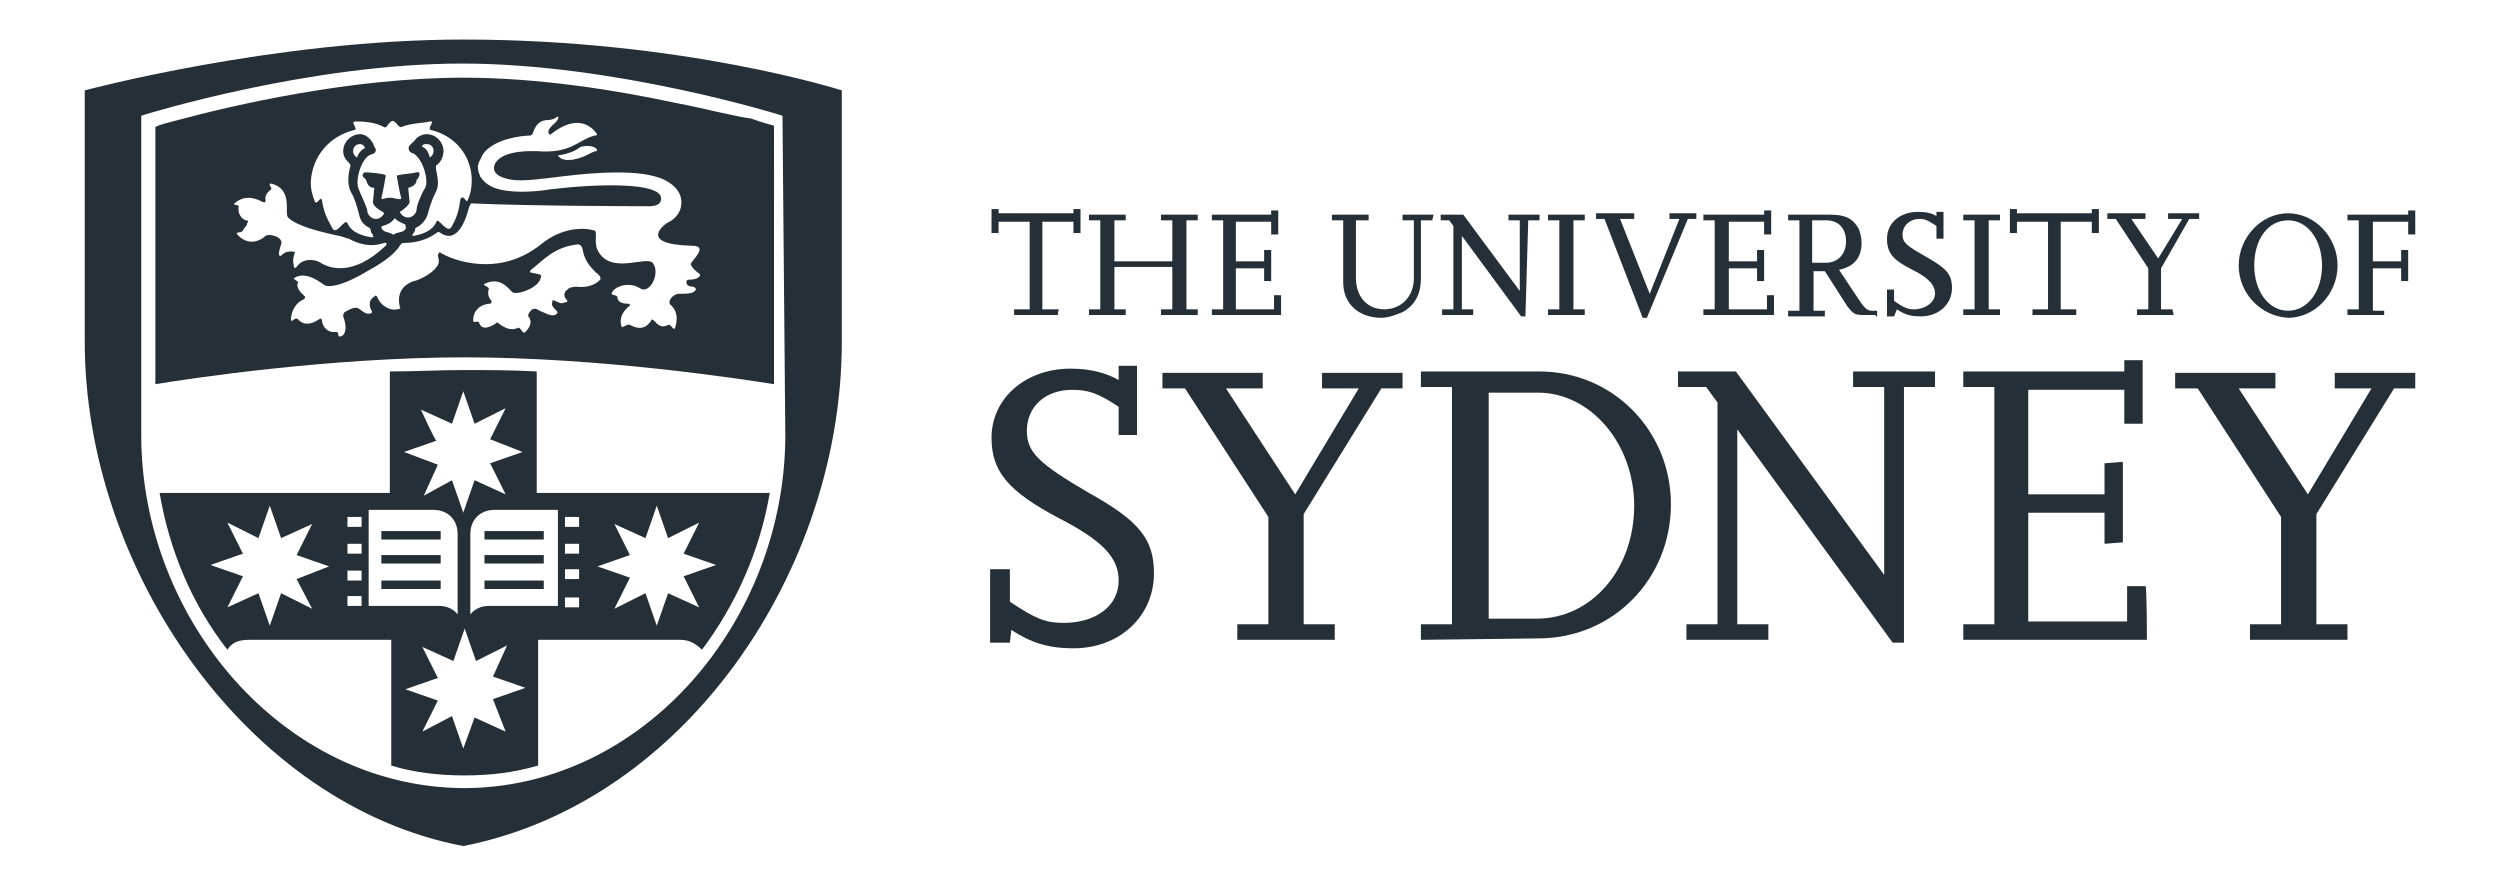
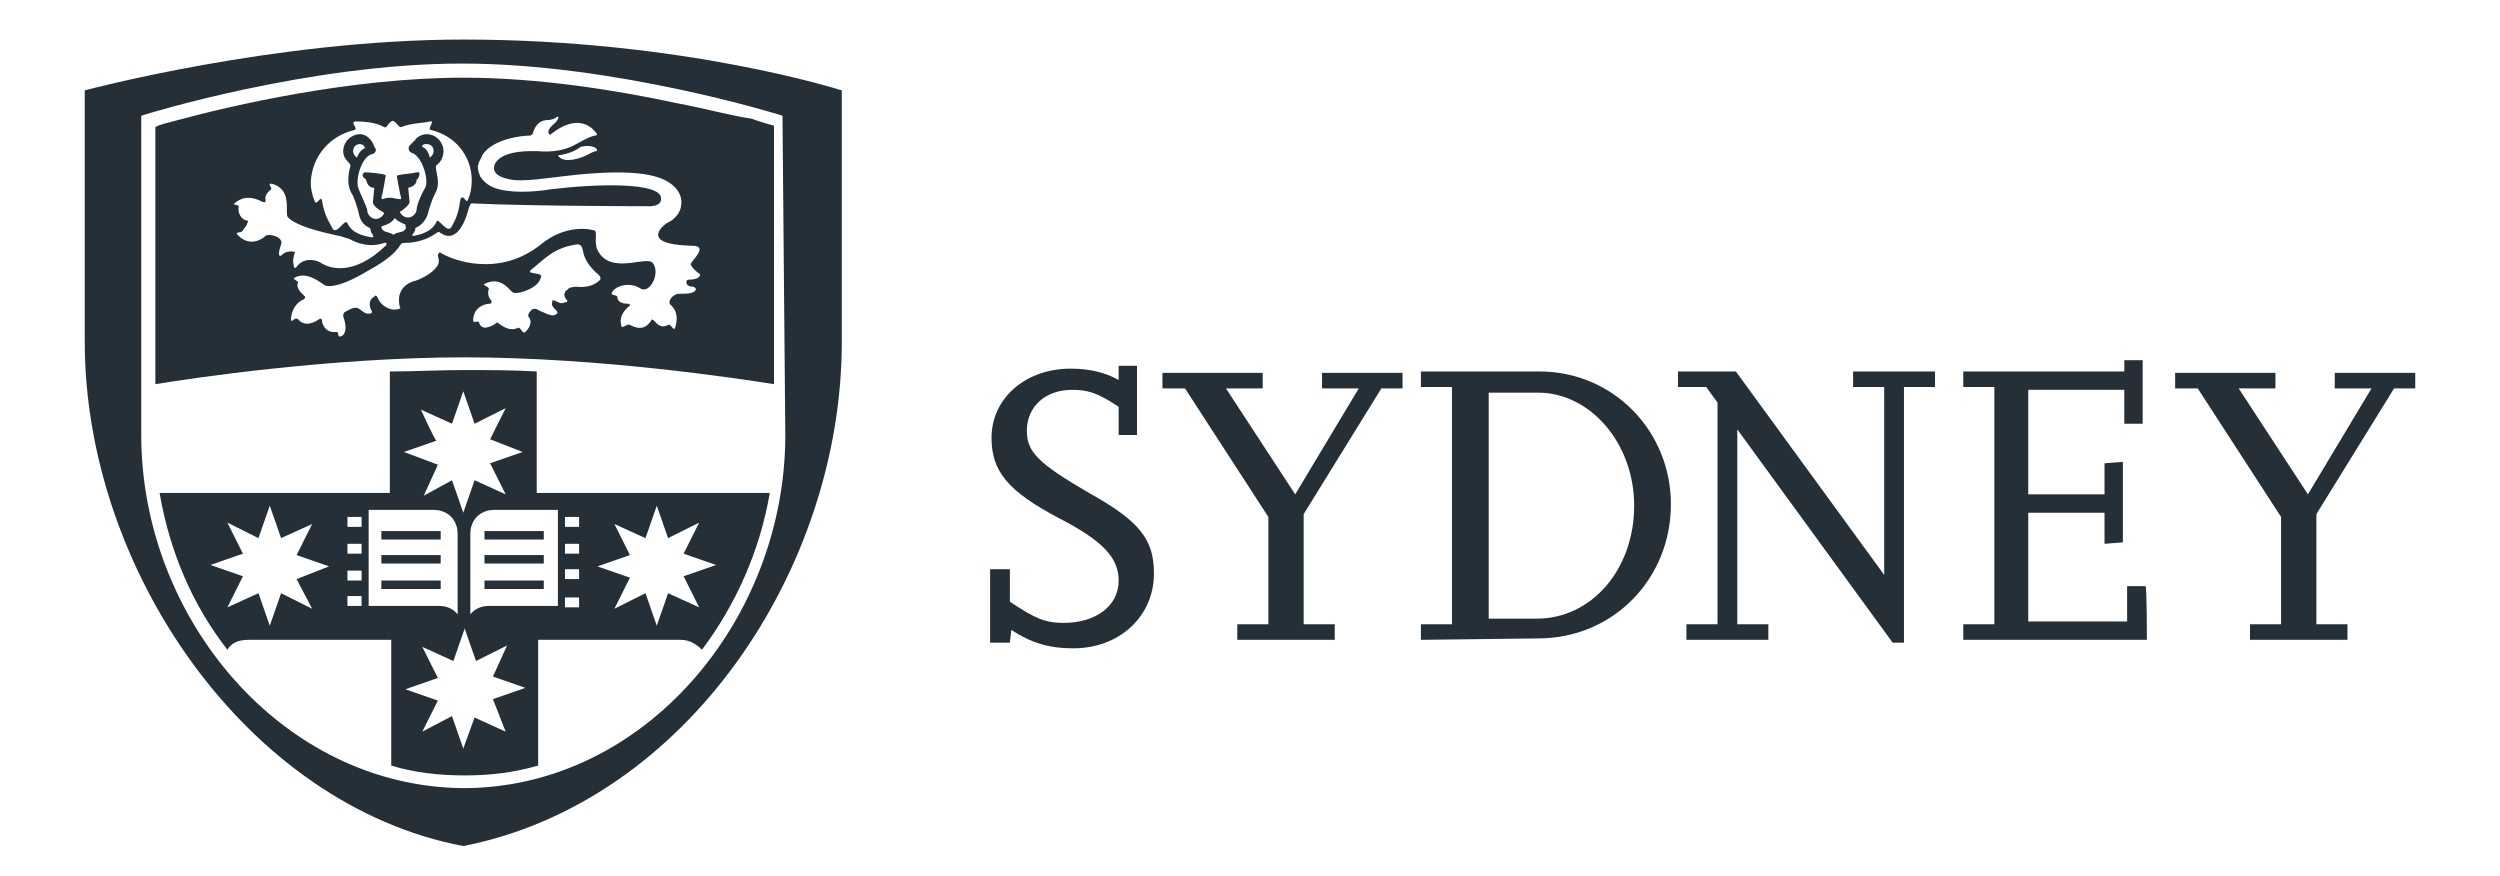
<svg xmlns="http://www.w3.org/2000/svg" version="1.1" id="Layer_1" x="0px" y="0px" viewBox="0 0 177 62" style="enable-background:new 0 0 177 62;" xml:space="preserve">
  <style type="text/css">
	.st0{fill:#252F38;}
</style>
  <g>
-     <path class="st0" d="M74.9,22.3h-3.1v-0.4h1.1v-6.2h-2.2v0.8h-0.5v-1.7h0.5v0.3H76v-0.3h0.5v1.7H76v-0.8h-2.2v6.2H75   C74.9,21.9,74.9,22.3,74.9,22.3z M84.8,22.3h-2.6v-0.4h0.8v-3h-4.1v3h0.8v0.4h-2.6v-0.4h0.8v-6.3h-0.8v-0.4h2.6v0.4h-0.8v2.9h4.1   v-2.9h-0.8v-0.4h2.6v0.4h-0.8v6.3h0.8V22.3z M90.7,22.3h-4.9v-0.4h0.8v-6.3h-0.8v-0.4H90v-0.3h0.5v1.7H90v-0.9h-2.5v2.8h2v-0.8H90   v2.2h-0.5V19h-2v2.9h2.7v-1h0.5V22.3z M101.4,15.6h-0.8v4.1c0,1.1-0.4,1.9-1.3,2.4c-0.5,0.2-1,0.4-1.5,0.4c-1.6,0-2.7-1-2.7-2.5   v-4.4h-0.8v-0.4h2.6v0.4H96v4.1c0,1.3,0.8,2.2,2,2.2c1.2,0,2.1-0.9,2.1-2.2v-4.1h-0.8v-0.4h2.2L101.4,15.6z M108,22.4h-0.3   l-4.2-5.7v5.2h0.8v0.4h-2.2v-0.4h0.8V16l-0.3-0.4H102v-0.4h1.6l4,5.4v-5h-0.8v-0.4h2.2v0.4h-0.8L108,22.4z M112.2,22.3h-2.6v-0.4   h0.8v-6.3h-0.8v-0.4h2.6v0.4h-0.8v6.3h0.8V22.3z M116.6,22.5h-0.3l-2.7-7h-0.6v-0.4h2.7v0.4h-1l2.1,5.3l2.1-5.3h-0.7v-0.4h1.9v0.4   h-0.6L116.6,22.5z M125.5,22.3h-4.9v-0.4h0.8v-6.3h-0.8v-0.4h4.3v-0.3h0.5v1.7h-0.5v-0.9h-2.5v2.8h2v-0.8h0.5v2.2h-0.5V19h-2v2.9   h2.7v-1h0.5V22.3z M132.8,22.3h-0.9c-0.6,0-0.7-0.1-1.1-0.6l-1.6-2.5h-0.8V22h0.8v0.4h-2.6V22h0.8v-6.4h-0.8v-0.4h3   c1.1,0,1.6,0.3,2,1c0.1,0.3,0.2,0.6,0.2,1c0,1.1-0.6,1.7-1.6,1.9l1.6,2.4c0.3,0.4,0.5,0.5,0.7,0.5h0.4v0.4H132.8z M128.3,18.6h1   c0.8,0,1.4-0.6,1.4-1.5c0-0.9-0.5-1.5-1.4-1.5h-1V18.6z M134.1,22.4h-0.5v-1.9h0.5v0.8c0.7,0.5,1,0.6,1.4,0.6   c0.8,0,1.5-0.5,1.5-1.1c0-0.6-0.4-1.1-1.6-1.7c-1.4-0.7-1.8-1.2-1.8-2.2c0-1.1,0.9-1.9,2.2-1.9c0.6,0,1,0.1,1.3,0.3V15h0.5v1.9   h-0.5V16c-0.6-0.4-0.8-0.5-1.2-0.5c-0.7,0-1.2,0.5-1.2,1.1c0,0.6,0.3,0.8,1.7,1.6c1.4,0.8,1.8,1.2,1.8,2.2c0,1.1-0.9,2-2.2,2   c-0.7,0-1.1-0.1-1.7-0.5L134.1,22.4z M141.6,22.3H139v-0.4h0.8v-6.3H139v-0.4h2.6v0.4h-0.8v6.3h0.8V22.3z M147,22.3h-3.1v-0.4h1.1   v-6.2h-2.2v0.8h-0.5v-1.7h0.5v0.3h5.3v-0.3h0.5v1.7h-0.5v-0.8h-2.2v6.2h1.1V22.3z M153.9,22.3h-2.6v-0.4h0.8V19l-2.3-3.5h-0.6v-0.4   h2.7v0.4h-1l1.9,2.8l1.7-2.8h-1v-0.4h2.2v0.4H155L153,19v2.9h0.8L153.9,22.3L153.9,22.3z M158.5,18.8c0-2,1.6-3.7,3.5-3.7   c1.9,0,3.5,1.7,3.5,3.7c0,2-1.6,3.7-3.5,3.7C160.1,22.4,158.5,20.8,158.5,18.8z M159.6,18.8c0,1.8,1,3.2,2.4,3.2s2.4-1.4,2.4-3.2   c0-1.8-1-3.2-2.4-3.2C160.6,15.6,159.6,16.9,159.6,18.8z M168.8,22.3h-2.6v-0.4h0.8v-6.3h-0.8v-0.4h4.3v-0.3h0.5v1.7h-0.5v-0.9   h-2.5v2.8h2v-0.8h0.5v2.2h-0.5V19h-2v3h0.8L168.8,22.3z" />
    <path class="st0" d="M71.5,45.5h-1.4v-5.2h1.4v2.3c1.8,1.2,2.5,1.5,3.8,1.5c2.3,0,3.9-1.2,3.9-3c0-1.6-1.1-2.8-4.2-4.4   c-3.6-1.9-4.8-3.3-4.8-5.7c0-2.8,2.4-4.9,5.6-4.9c1.4,0,2.5,0.3,3.4,0.8v-1h1.3v4.9h-1.3v-2c-1.5-1-2.2-1.2-3.3-1.2   c-1.9,0-3.2,1.2-3.2,2.9c0,1.5,0.8,2.3,4.4,4.4c3.6,2,4.6,3.3,4.6,5.7c0,3-2.4,5.3-5.7,5.3c-1.8,0-3-0.4-4.4-1.3L71.5,45.5z    M94.4,45.3h-6.8v-1.1h2.2v-7.6l-5.9-9.1h-1.6v-1.1h7.1v1.1h-2.6l4.9,7.5l4.5-7.5h-2.6v-1.1h5.7v1.1h-1.5l-5.5,8.9v7.8h2.2V45.3z    M100.6,45.3v-1.1h2.2V27.4h-2.2v-1.1h8.4c5.2,0,9.3,4.2,9.3,9.4c0,5.3-4.1,9.5-9.4,9.5L100.6,45.3L100.6,45.3z M105.3,43.8h3.5   c3.9,0,6.9-3.5,6.9-8c0-4.4-3.1-8-6.8-8h-3.5V43.8z M134.9,45.5H134l-11-15.1v13.8h2.2v1.1h-5.8v-1.1h2.2V28.5l-0.8-1.1h-2v-1.1   h4.1l10.5,14.4V27.4h-2.2v-1.1h5.8v1.1h-2.2V45.5z M152,45.3h-13v-1.1h2.2V27.4H139v-1.1h11.4v-0.8h1.3v4.5h-1.3v-2.4h-6.8V35h5.4   v-2.2l1.3-0.1v5.7l-1.3,0.1v-2.2h-5.4V44h7v-2.5h1.3C152,41.5,152,45.3,152,45.3z M166.1,45.3h-6.8v-1.1h2.2v-7.6l-5.9-9.1h-1.6   v-1.1h7.1v1.1h-2.6l4.9,7.5l4.5-7.5h-2.6v-1.1h5.7v1.1h-1.5l-5.5,8.9v7.8h2.2V45.3z" />
    <path class="st0" d="M34.3,39.9h4.2v-0.6h-4.2V39.9z M34.3,41.7h4.2v-0.6h-4.2V41.7z M34.3,38.2h4.2v-0.6h-4.2V38.2z M31.3,39.3H27   v0.6h4.2V39.3z M31.3,41.1H27v0.6h4.2V41.1z M31.3,37.6H27v0.6h4.2V37.6z M38,26.3c-1.7-0.1-3.5-0.1-5.2-0.1   c-1.7,0-3.5,0.1-5.2,0.1v8.6H11.3C12,39,13.6,42.8,16.1,46c0.3-0.5,0.8-0.7,1.5-0.7h10.1v8.9c1.6,0.5,3.4,0.7,5.2,0.7   c1.8,0,3.5-0.2,5.2-0.7v-8.9h10.1c0.6,0,1.1,0.3,1.5,0.7c2.4-3.2,4.1-7,4.8-11.1H38V26.3z M29.8,29l2.2,1l0.8-2.3l0.8,2.3l2.2-1.1   l-1.1,2.2L37,32l-2.3,0.8l1.1,2.2l-2.2-1l-0.8,2.3l-0.8-2.3l-2,1.1l1-2.2L28.6,32l2.3-0.8C30.8,31.2,29.8,29,29.8,29z M22.1,43.1   L19.9,42l-0.8,2.3l-0.8-2.3l-2.2,1l1.1-2.2l-2.3-0.8l2.3-0.8l-1.1-2.2l2.2,1.1l0.8-2.3l0.8,2.3l2.2-1l-1.1,2.2l2.3,0.8L21,41   L22.1,43.1z M25.6,42.9h-1v-0.7h1V42.9z M25.6,41.1h-1v-0.7h1V41.1z M25.6,39.2h-1v-0.7h1V39.2z M25.6,37.3h-1v-0.7h1V37.3z    M26.1,42.9v-6.8h4.6c1,0,1.7,0.7,1.7,1.7v5.7c-0.3-0.4-0.8-0.6-1.3-0.6C31,42.9,27.4,42.9,26.1,42.9z M35.8,51.8l-2.2-1L32.8,53   l-0.8-2.3l-2.1,1.1l1.1-2.2l-2.3-0.8l2.3-0.8l-1.1-2.2l2.2,1l0.8-2.3l0.8,2.3l2.2-1.1l-1,2.2l2.3,0.8l-2.3,0.8L35.8,51.8z    M43.5,37.1l2.2,1l0.8-2.3l0.8,2.3l2.2-1.1l-1.1,2.2l2.3,0.8l-2.3,0.8l1.1,2.2l-2.2-1l-0.8,2.3L45.7,42l-2.2,1.1l1.1-2.2l-2.3-0.8   l2.3-0.8C44.6,39.3,43.5,37.1,43.5,37.1z M40,36.6h1v0.7h-1V36.6z M40,38.5h1v0.7h-1V38.5z M40,40.3h1V41h-1V40.3z M40,42.3h1v0.7   h-1V42.3z M39.5,36.1v6.8h-4.9c-0.5,0-1,0.2-1.3,0.6v-5.7c0-1,0.7-1.7,1.7-1.7h0.3C35.2,36.1,39.5,36.1,39.5,36.1z M47.9,7.3   c-4.2-0.9-9.7-1.8-15.1-1.8c-8,0-16.5,2-20.2,3c-0.7,0.2-1.3,0.3-1.6,0.5v18.2c2.4-0.4,12.4-1.9,21.9-1.9c9.5,0,19.4,1.5,21.9,1.9   V8.9c-0.3-0.1-0.8-0.2-1.6-0.5C51.8,8.2,50,7.7,47.9,7.3z M25.1,9.2c0.3-0.1-0.4-0.6,0.1-0.6c0.3,0,1.3,0,2,0.4   c0.2,0.1,0.2-0.2,0.5-0.4c0,0,0.1-0.1,0.2,0C28.1,8.7,28.2,9,28.4,9c0.7-0.3,1.8-0.3,2-0.4c0.5-0.1-0.2,0.5,0.1,0.6   c1.7,0.4,2.9,1.8,2.9,3.6c0,0.5-0.1,1-0.3,1.4c-0.1,0.2-0.3-0.5-0.5-0.1c-0.1,0.7-0.2,1.2-0.6,1.9c-0.3,0.7-1-0.7-1.1-0.3   c-0.3,0.7-1.1,0.9-1.6,1c-0.1,0-0.1,0-0.1-0.1c0,0,0.2-0.2,0.2-0.4c0,0,0-0.1,0.1-0.1c0.4-0.2,0.7-0.6,0.8-1c0.1-0.4,0.3-1,0.5-1.4   c0.5-0.8-0.1-1.8,0.1-2c0.3-0.2,0.5-0.6,0.5-1c0-0.6-0.5-1.2-1.2-1.2c-0.3,0-0.7,0.2-0.8,0.4L29.3,10c-0.1,0.1-0.2,0.2-0.3,0.3   c-0.1,0.1-0.1,0.4,0.1,0.5c0.8,0.2,1.3,2,1,2.5c-0.2,0.3-0.6,1.2-0.6,1.5c0,0.3-0.3,0.6-0.6,0.6c-0.3,0-0.5-0.2-0.6-0.4   c0.2-0.1,0.7-0.5,0.7-0.7l-0.1-1c0.4-0.1,0.6-0.3,0.6-0.6c0.1,0,0.1-0.1,0.1-0.1c0.1-0.1,0.2-0.5-0.1-0.4c-0.4,0.1-0.8,0.1-1.3,0.2   c-0.1,0-0.1,0.1-0.1,0.1s0.2,1.2,0.3,1.5c0,0.1,0,0.1-0.1,0.1c-0.2,0-0.5-0.1-0.6-0.1c-0.1,0-0.4,0-0.6,0.1c0,0-0.1,0-0.1-0.1   c0.1-0.3,0.3-1.5,0.3-1.5v-0.1c-0.1-0.1-1.2-0.2-1.4-0.2c-0.1,0-0.1,0-0.2,0.1c-0.1,0.2,0.1,0.3,0.2,0.4c0.1,0.3,0.2,0.6,0.6,0.6   c0,0.1-0.1,1-0.1,1c0,0.3,0.5,0.6,0.7,0.7l0.1,0.1c-0.1,0.2-0.3,0.4-0.6,0.4c-0.3,0-0.6-0.3-0.6-0.6c0-0.2-0.5-1.2-0.6-1.5   c-0.3-0.6,0.2-2.4,1-2.5c0.2-0.1,0.3-0.3,0.1-0.5C26.4,10,26,9.5,25.5,9.5c-0.6,0-1.2,0.5-1.2,1.2c0,0.7,0.6,0.8,0.5,1.1   c-0.2,0.7-0.2,1.4,0.1,1.9c0.2,0.3,0.4,1,0.5,1.4c0.1,0.5,0.3,0.8,0.7,1c0.2,0.1,0.1,0.2,0.2,0.4c0.1,0.1,0.1,0.1,0.1,0.2   c0.1,0.1,0,0.1-0.1,0.1c-0.6-0.1-1.4-0.3-1.7-1c-0.2-0.4-0.8,1-1.1,0.3c-0.4-0.7-0.6-1.2-0.7-1.9c-0.1-0.4-0.3,0.3-0.5,0.1   c-0.2-0.5-0.3-0.9-0.3-1.4C22.1,11,23.4,9.6,25.1,9.2z M29.9,10.4v-0.1c0.1-0.1,0.2-0.1,0.3-0.1c0.3,0,0.5,0.2,0.5,0.5   c0,0.2-0.1,0.3-0.2,0.4c-0.1,0.1-0.1,0-0.1-0.1C30.3,10.8,30.2,10.5,29.9,10.4z M28.7,16.2c-0.1,0.3-0.6,0.2-0.8,0.4h-0.1   c-0.2-0.2-0.7-0.1-0.8-0.5c0,0,0-0.1,0.1-0.1c0.3-0.1,0.6-0.2,0.8-0.5c0,0,0.1-0.1,0.1,0c0.2,0.2,0.5,0.3,0.7,0.4   C28.7,16.1,28.8,16.2,28.7,16.2z M25.3,11.1c0,0-0.1,0.1-0.1,0C25.1,11,25,10.9,25,10.7c0-0.3,0.2-0.5,0.5-0.5   c0.1,0,0.3,0.1,0.3,0.2c0.1,0.1,0,0.1,0,0.1C25.6,10.6,25.4,10.8,25.3,11.1z M20.6,17.8c-0.3,0-0.5,0.1-0.7,0.3   c-0.2,0.1-0.2-0.2,0-0.8c0.2-0.5-0.8-0.8-1.1-0.6c-0.3,0.3-1.2,0.8-2-0.1c-0.2-0.2,0.4-0.1,0.4-0.3c0.1-0.2,0.3-0.3,0.3-0.5   c0.1-0.1,0.1-0.2-0.1-0.2c-0.3-0.1-0.6-0.5-0.5-1c0-0.1-0.5-0.1-0.3-0.2c0.8-0.7,1.6-0.3,2-0.1c0.1,0,0.2,0.1,0.2-0.1   c0-0.2-0.1-0.4,0.4-0.8c0.1-0.1-0.3-0.4,0-0.4c1.6,0.4,0.9,2.1,1.2,2.4c0.6,0.6,2.2,1,3.6,1.3c0.1,0,0.6,0.2,0.7,0.2   c1.1,0.6,1.9,0.5,2.5,0.3c0.2-0.1,0.2,0.2,0.1,0.2c-2.3,2.2-4,1.6-4.6,1.2c-0.5-0.3-1.3-0.3-1.7,0.3c-0.1,0.1-0.2,0.1-0.2-0.1   c-0.1-0.4,0-0.7,0.1-1C20.9,17.9,20.8,17.8,20.6,17.8z M42.5,19.8c-0.3,0.3-0.8,0.6-1.7,0.5c-0.3,0-0.6,0.1-0.6,0.2   C40,20.6,40,20.7,40,20.7c-0.1,0.2,0,0.4,0.1,0.5c0.1,0.1,0.1,0.2-0.1,0.2c-0.2,0.1-0.3,0.1-0.7-0.1c-0.2-0.1-0.2,0-0.2,0.1   c-0.1,0.2,0.1,0.4,0.3,0.6c0.1,0.1,0.1,0.2-0.1,0.3c-0.3,0.1-0.6-0.1-1.1-0.3c-0.3-0.2-0.5-0.2-0.7,0.1c-0.1,0.1-0.1,0.2-0.1,0.3   c0.2,0.2,0.3,0.6-0.2,1.1c-0.2,0.2-0.3-0.3-0.5-0.3c-0.6,0.3-1.1-0.1-1.4-0.3c-0.1-0.1-0.1-0.1-0.2,0c-0.3,0.2-1,0.6-1.2-0.1   c-0.1-0.1-0.4,0.1-0.4-0.1c0-1,0.9-1.2,1.2-1.2c0.1,0,0.1-0.1,0.1-0.2c-0.2-0.2-0.3-0.5-0.2-0.8c0.1-0.2-0.5-0.3-0.3-0.4   c1.2-0.6,1.8,0.5,2,0.6c0.3,0.2,1.9-0.3,2-1.1c0.1-0.2-0.3-0.2-0.7-0.3c-0.1,0-0.1-0.1,0-0.2c0.9-0.7,1.6-1.6,3.3-1.8   c0.2,0,0.3,0.2,0.3,0.2c0.1,0.3,0.1,0.5,0.2,0.7c0.2,0.5,0.5,0.8,0.8,1.1C42.6,19.6,42.5,19.7,42.5,19.8z M49.4,19.3   c0.2,0.1,0.2,0.2,0.1,0.3c-0.1,0.1-0.3,0.2-0.7,0.2c-0.2,0-0.2,0.1-0.2,0.2c0,0.2,0.2,0.3,0.5,0.3c0.2,0.1,0.2,0.2,0.1,0.3   c-0.2,0.2-0.6,0.2-1.1,0.2c-0.5,0-0.9,0.6-0.6,0.8c0.2,0.2,0.6,0.6,0.3,1.6c-0.1,0.3-0.3-0.3-0.5-0.2c-0.5,0.3-0.8-0.1-1-0.3   c-0.1-0.1-0.2-0.1-0.2,0c-0.2,0.3-0.6,0.8-1.5,0.3c-0.2-0.1-0.6,0.3-0.6,0.1c-0.2-0.7,0.2-1.1,0.5-1.4c0.1,0,0.2-0.2-0.1-0.2   c-0.3,0-0.7-0.1-0.7-0.5c0-0.1-0.4-0.1-0.4-0.2c0.1-0.5,1.2-0.9,2-0.4c0.7,0.5,1.5-1.1,0.9-1.8c-0.5-0.5-3,0.9-3.9-0.9   c-0.3-0.7,0.1-1.4-0.3-1.4c-0.3-0.1-2-0.4-3.7,1c-3,2.4-6.3,1.1-7.1,0.6c-0.1-0.1-0.2,0.1-0.2,0.2c0.1,0.3,0.1,0.6-0.1,0.8   c-0.3,0.5-1.4,1-1.6,1c-1.2,0.4-1.1,1.4-1,1.8c0.1,0.1,0,0.2-0.2,0.2C27.8,22,27,21.8,26.7,21c-0.1-0.1-0.1-0.1-0.2,0   c-0.5,0.3-0.3,0.8-0.2,1c0.1,0.1,0,0.2-0.1,0.2c-0.5,0.1-0.7-0.5-1.1-0.4c-0.2,0-0.5,0.2-0.7,0.3c-0.1,0.1-0.1,0.2-0.1,0.3   c0.5,1.4-0.3,1.5-0.3,1.4c-0.1-0.1,0-0.3-0.2-0.3c-0.7,0.1-1-0.5-1-0.8c0-0.1-0.1-0.2-0.2-0.1c-0.3,0.2-1,0.6-1.5,0   c-0.1-0.1-0.3,0-0.4,0.1c-0.1,0.1-0.1-0.1-0.1-0.2c0.1-0.8,0.6-1.2,0.9-1.3c0.1-0.1,0.1-0.1,0.1-0.2c-0.2-0.2-0.7-0.6-0.5-1   c0-0.1-0.3-0.2-0.3-0.3c0.9-0.6,2,0.4,2.2,0.5c0.2,0.1,1,0.2,3-1c1.3-0.7,2-1.3,2.3-1.8c0.1-0.1,0.1-0.2,0.3-0.2   c0.8,0,1.6-0.2,2.3-0.7c0.1-0.1,0.2-0.1,0.3,0c1.2,0.8,1.8-1,2-1.8c0.1-0.2,0.1-0.3,0.2-0.3c4.3,0.2,12.4,0.2,12.4,0.2   s1.1,0.1,1-0.6c-0.1-1.1-4.5-1-7.8-0.6c-1.2,0.2-2.9,0.3-4-0.1c-0.5-0.2-0.8-0.5-1-0.8c-0.2-0.5-0.2-0.7-0.1-1   c0.1-0.2,0.2-0.4,0.3-0.6C35,9.8,37,9.6,37.5,9.6c0.1,0,0.2-0.1,0.2-0.1c0.1-0.3,0.3-1,1.1-1c0.2,0,0.5-0.1,0.6-0.2   c0.1-0.1,0.2,0,0.1,0.1c0,0.1-0.1,0.2-0.2,0.3c-0.6,0.5-0.5,0.7-0.4,0.8c0.1,0.1,0.1,0,0.1,0C40.9,8,41.9,9,42.2,9.4   c0.1,0.1,0.1,0.2-0.1,0.2c-1.2,0.3-1.6,1.3-4.1,1.1c-0.3,0-2.3-0.1-2.9,0.8c-0.3,0.5-0.1,1,1,1.2c0.8,0.2,2.7-0.1,3.6-0.2   c0.8-0.1,4.7-0.6,6.7,0c0.8,0.2,2.1,0.9,1.8,2.2c-0.2,0.8-1,1.1-1,1.1s-2.2,1.5,1.8,1.6c1.2,0,0,1-0.1,1.3   C49,19,49.3,19.2,49.4,19.3z M42.2,10.7c-0.1,0-0.3,0.1-0.5,0.2c-0.3,0.2-1.8,0.8-2.2,0.1c0,0,1-0.1,1.6-0.6c0,0,0.7-0.2,1.1,0.1   C42.3,10.6,42.3,10.7,42.2,10.7z M32.8,2.8C19.4,2.8,6,6.4,6,6.4v17.8C6,40.3,17.5,57,32.8,59.9c15.8-3.1,26.8-19.6,26.8-35.7V6.4   C59.6,6.4,48.4,2.8,32.8,2.8z M55.6,30.8c0,13.1-10,25-22.8,25C20,55.7,10,43.8,10,30.8V8.2l0.3-0.1c0,0,11.6-3.6,22.4-3.6   s22.4,3.6,22.4,3.6l0.3,0.1L55.6,30.8L55.6,30.8z" />
  </g>
</svg>